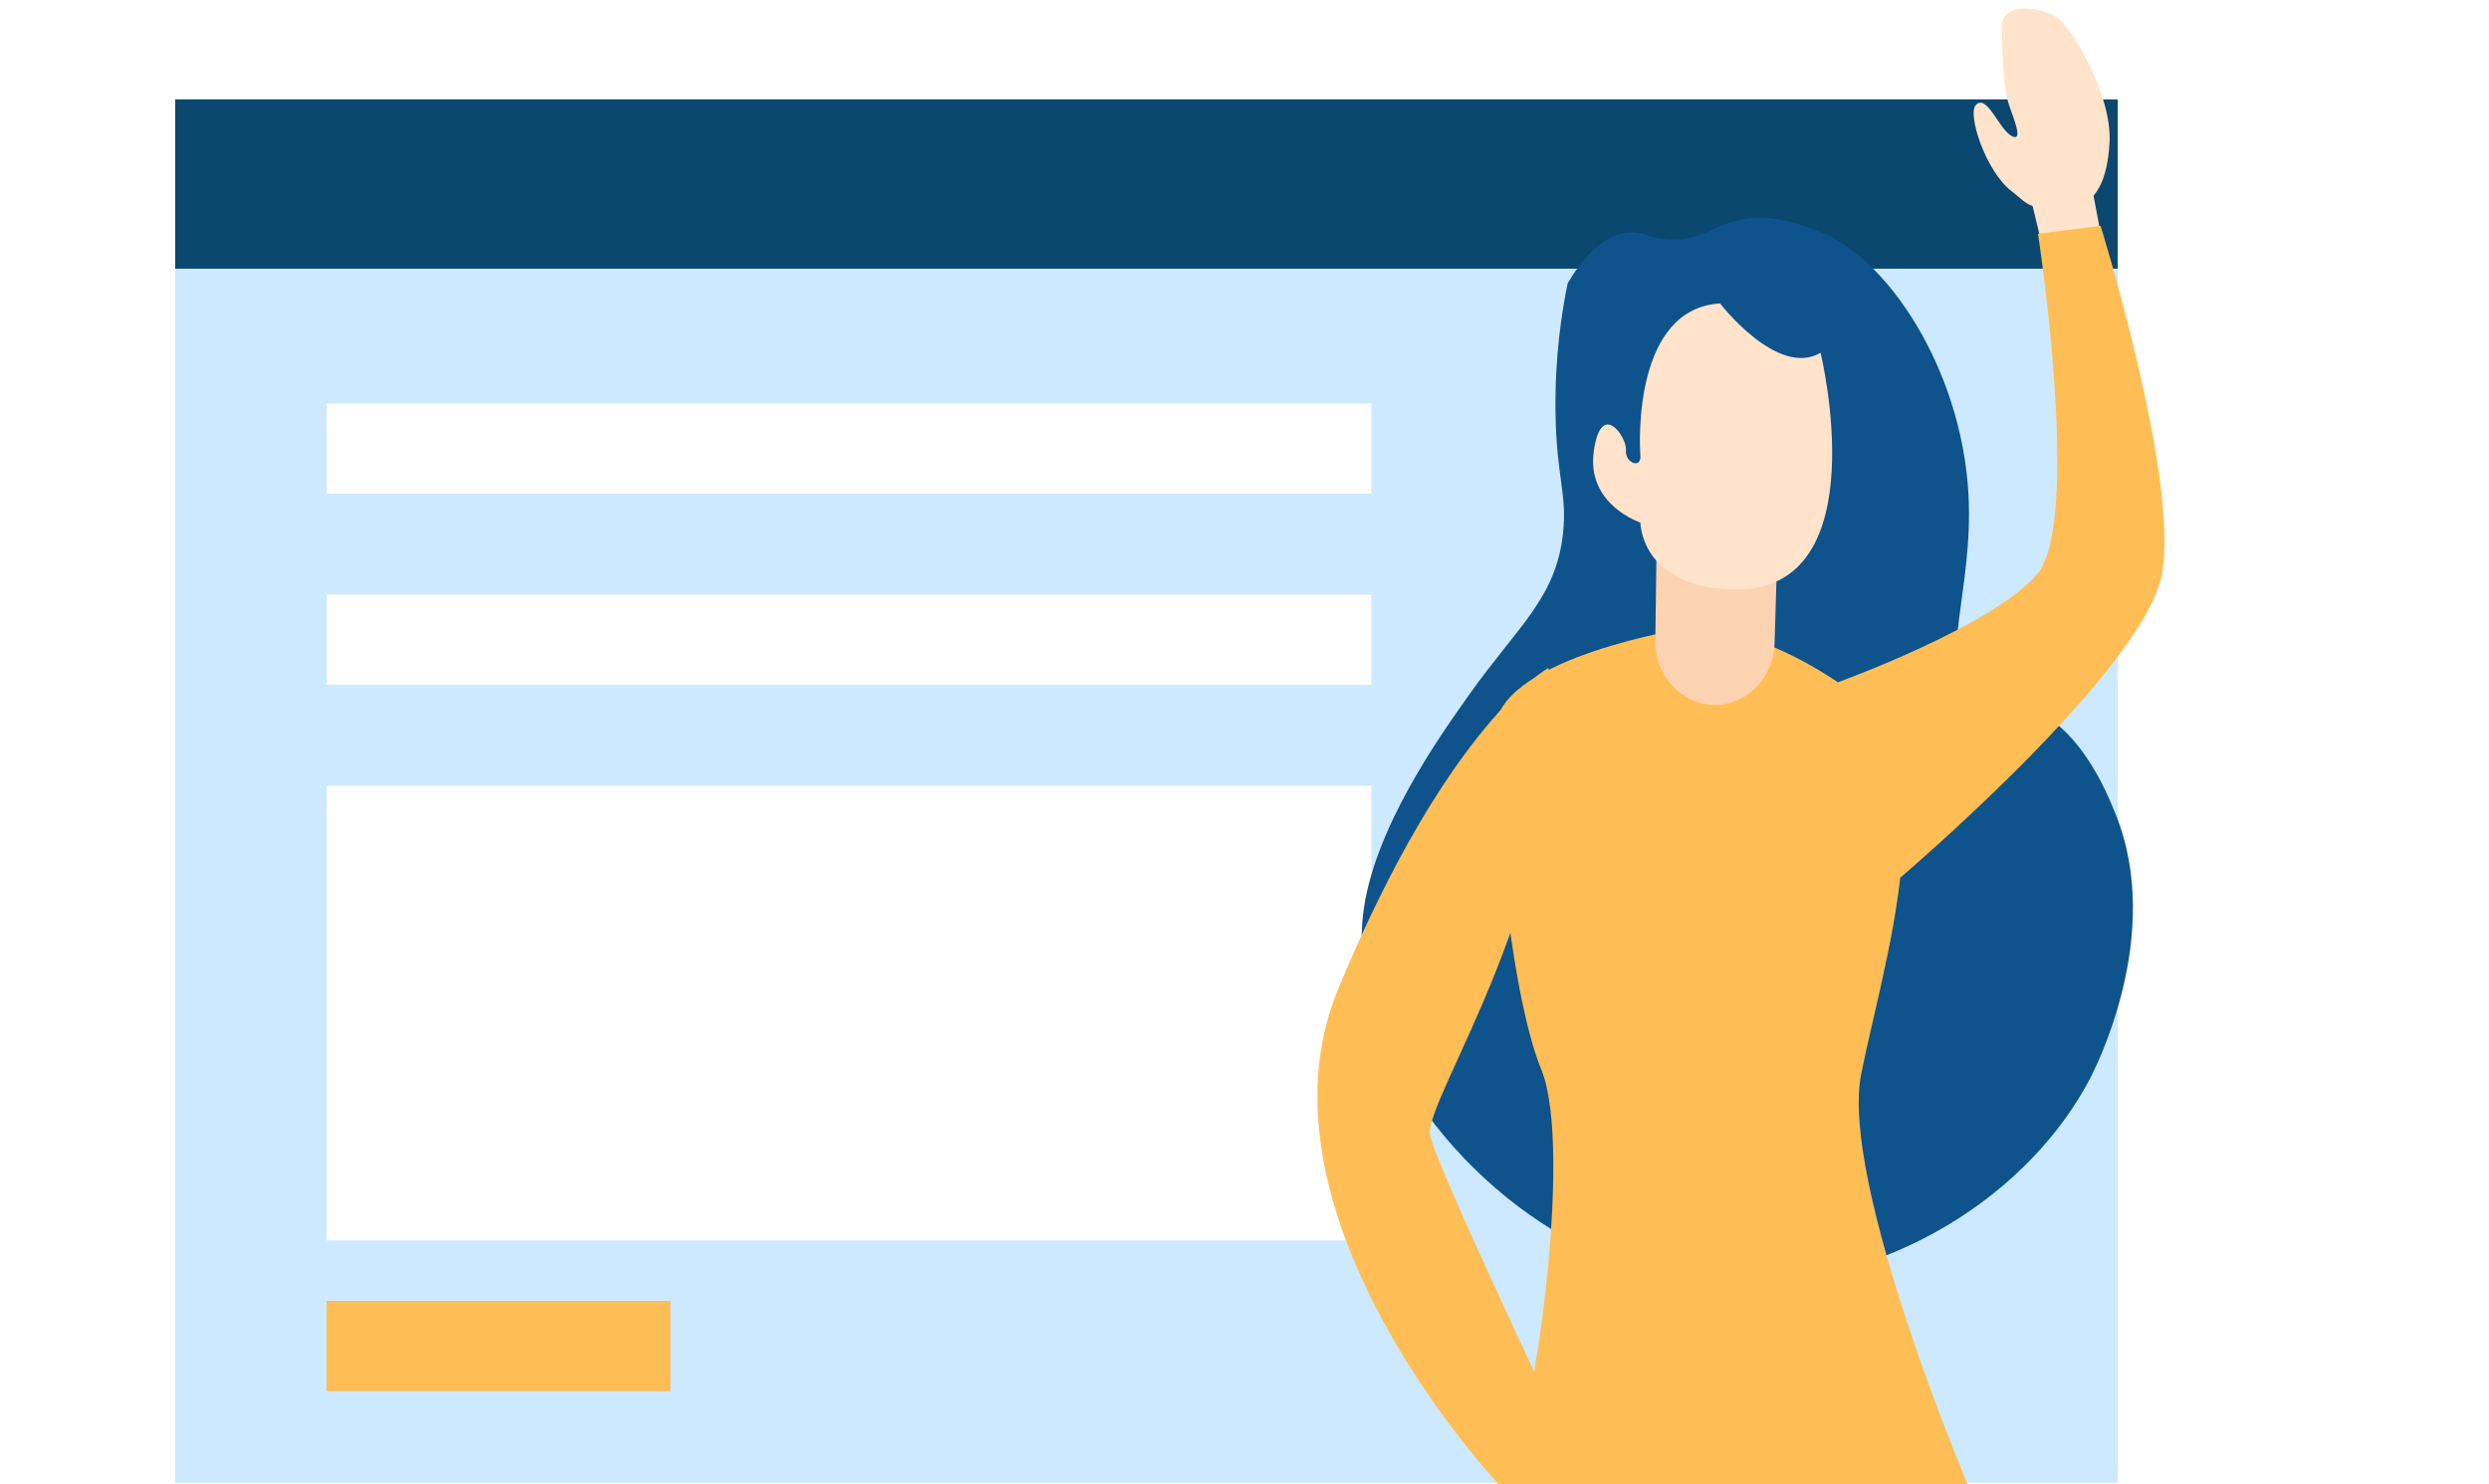
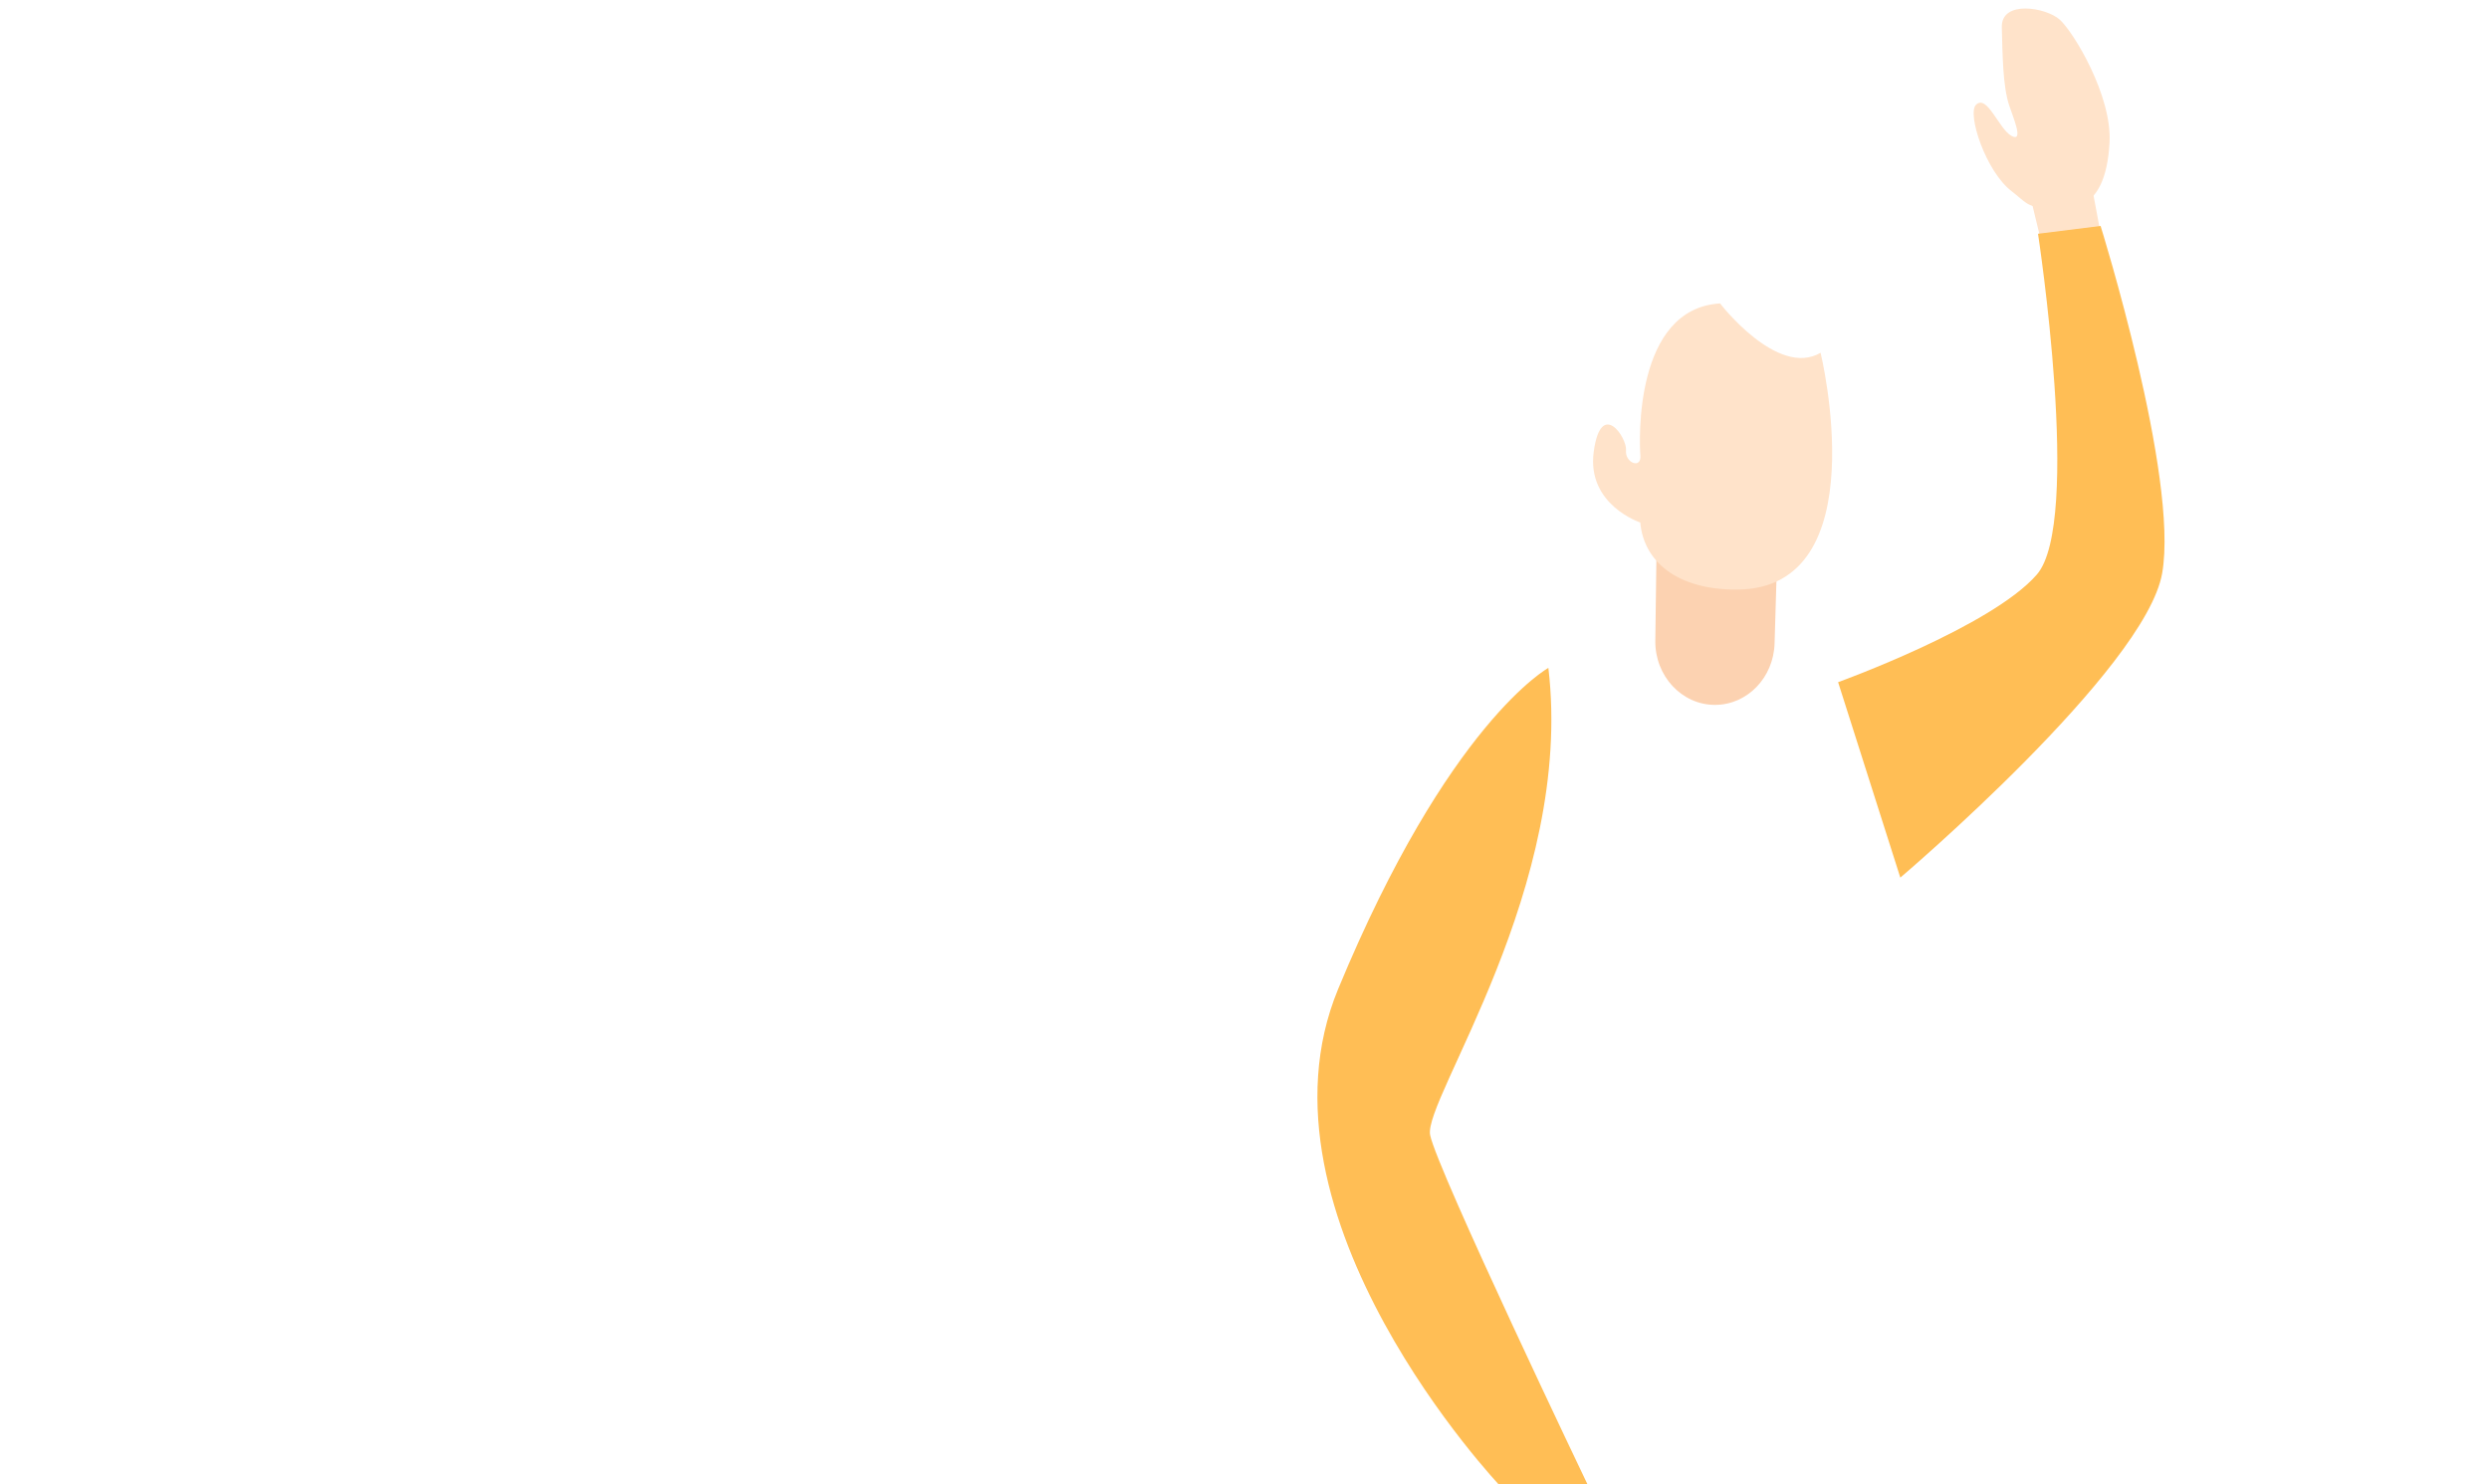
<svg xmlns="http://www.w3.org/2000/svg" width="57" height="34" viewBox="0 0 57 34" fill="none">
  <g clip-path="url(#clip0_55_244614)">
-     <path d="M48.498 6.155V33.969H4.011V6.155H48.498ZM7.478 28.415H31.407V17.998H7.478V28.415ZM7.478 15.687H31.407V13.619H7.478V15.687ZM7.478 11.308H31.407V9.24H7.478V11.308Z" fill="#CCE9FF" />
-     <path d="M48.498 2.276H4.011V6.155H48.498V2.276Z" fill="#0B4870" />
-     <path d="M15.354 29.8H7.478V31.869H15.354V29.8Z" fill="#FFBE55" />
-     <path d="M35.901 6.488C35.767 7.14 35.607 8.16 35.622 9.416C35.64 10.934 35.895 11.314 35.794 12.221C35.631 13.707 34.761 14.343 33.654 15.901C32.965 16.871 31.43 19.027 31.213 20.967C30.881 23.951 33.571 27.468 36.765 28.793C41.037 30.562 45.962 28.277 47.844 24.744C47.981 24.489 49.563 21.42 48.453 18.659C48.227 18.102 47.619 16.594 46.339 16.147C45.742 15.939 45.466 16.147 45.146 15.87C44.365 15.19 45.196 13.553 45.08 11.333C44.929 8.481 43.219 5.837 41.568 5.264C41.067 5.087 40.458 4.876 39.746 5.059C39.208 5.198 39 5.462 38.395 5.487C37.81 5.512 37.661 5.279 37.24 5.333C36.907 5.377 36.426 5.601 35.901 6.488Z" fill="#0E538C" />
-     <path d="M38.629 14.39C38.629 14.39 34.473 15.042 34.254 16.6C34.129 17.491 34.527 22.632 35.293 24.489C36.059 26.347 35.073 32.958 34.473 34.06H45.084C45.084 34.06 42.13 27.099 42.622 24.606C43.115 22.113 44.647 17.472 42.403 15.848C40.158 14.223 38.629 14.39 38.629 14.39Z" fill="#FFBE55" />
    <path d="M40.708 12.432L40.639 14.743C40.615 15.524 40.013 16.147 39.274 16.147C38.514 16.147 37.899 15.486 37.908 14.68L37.944 11.941L40.708 12.432Z" fill="#FCD2B1" />
    <path d="M41.693 8.081C41.693 8.081 43.008 13.49 39.778 13.506C38.41 13.512 37.644 12.867 37.563 11.969C37.563 11.969 36.331 11.563 36.498 10.345C36.664 9.127 37.264 10.027 37.237 10.316C37.21 10.606 37.593 10.751 37.566 10.433C37.54 10.115 37.418 7.068 39.392 6.951C39.389 6.951 40.707 8.661 41.693 8.081Z" fill="#FFE3CA" />
    <path d="M35.459 15.3C35.459 15.3 33.17 16.553 30.643 22.66C28.491 27.867 34.372 34.06 34.372 34.06H36.382C36.382 34.06 32.915 26.813 32.751 26.001C32.588 25.188 36.053 20.312 35.459 15.3Z" fill="#FFBE55" />
    <path d="M48.109 5.364L47.797 3.696L46.369 3.976L46.82 5.846L48.109 5.364Z" fill="#FFE3CA" />
    <path d="M48.31 3.268C48.37 2.188 47.482 0.73 47.17 0.45C46.859 0.17 45.825 -0.009 45.843 0.627C45.861 1.262 45.864 1.971 46.013 2.418C46.099 2.682 46.357 3.271 46.066 3.114C45.775 2.956 45.508 2.153 45.253 2.399C45.042 2.604 45.475 3.926 46.066 4.379C46.393 4.631 46.41 4.741 46.859 4.766C47.307 4.792 48.215 4.98 48.31 3.268Z" fill="#FFE3CA" />
    <path d="M48.105 5.176C48.105 5.176 49.899 10.924 49.516 13.128C49.133 15.332 43.519 20.104 43.519 20.104L42.094 15.627C42.094 15.627 45.606 14.359 46.645 13.162C47.684 11.966 46.672 5.355 46.672 5.355L48.105 5.176Z" fill="#FFBE55" />
  </g>
  <defs>
    <clipPath id="clip0_55_244614">
      <rect width="57" height="34" fill="white" transform="matrix(-1 0 0 1 57 0)" />
    </clipPath>
  </defs>
</svg>